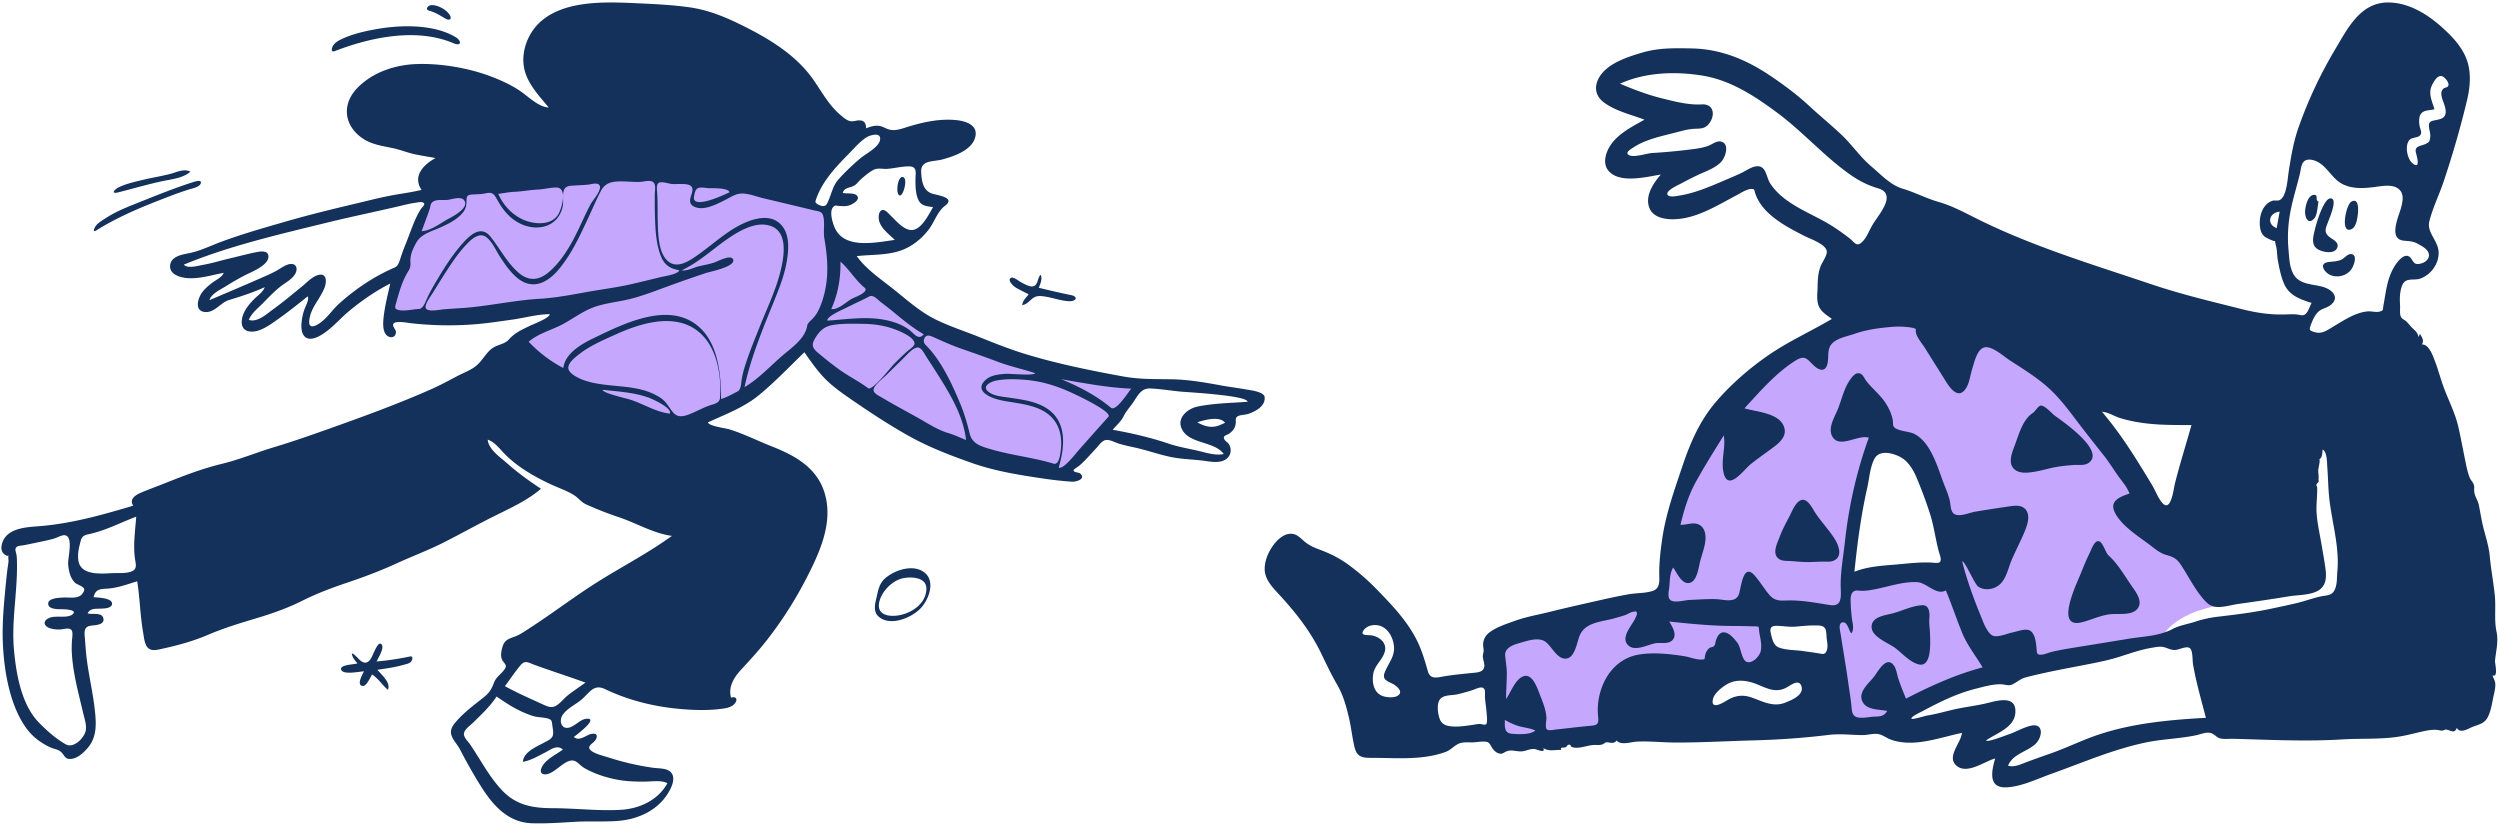
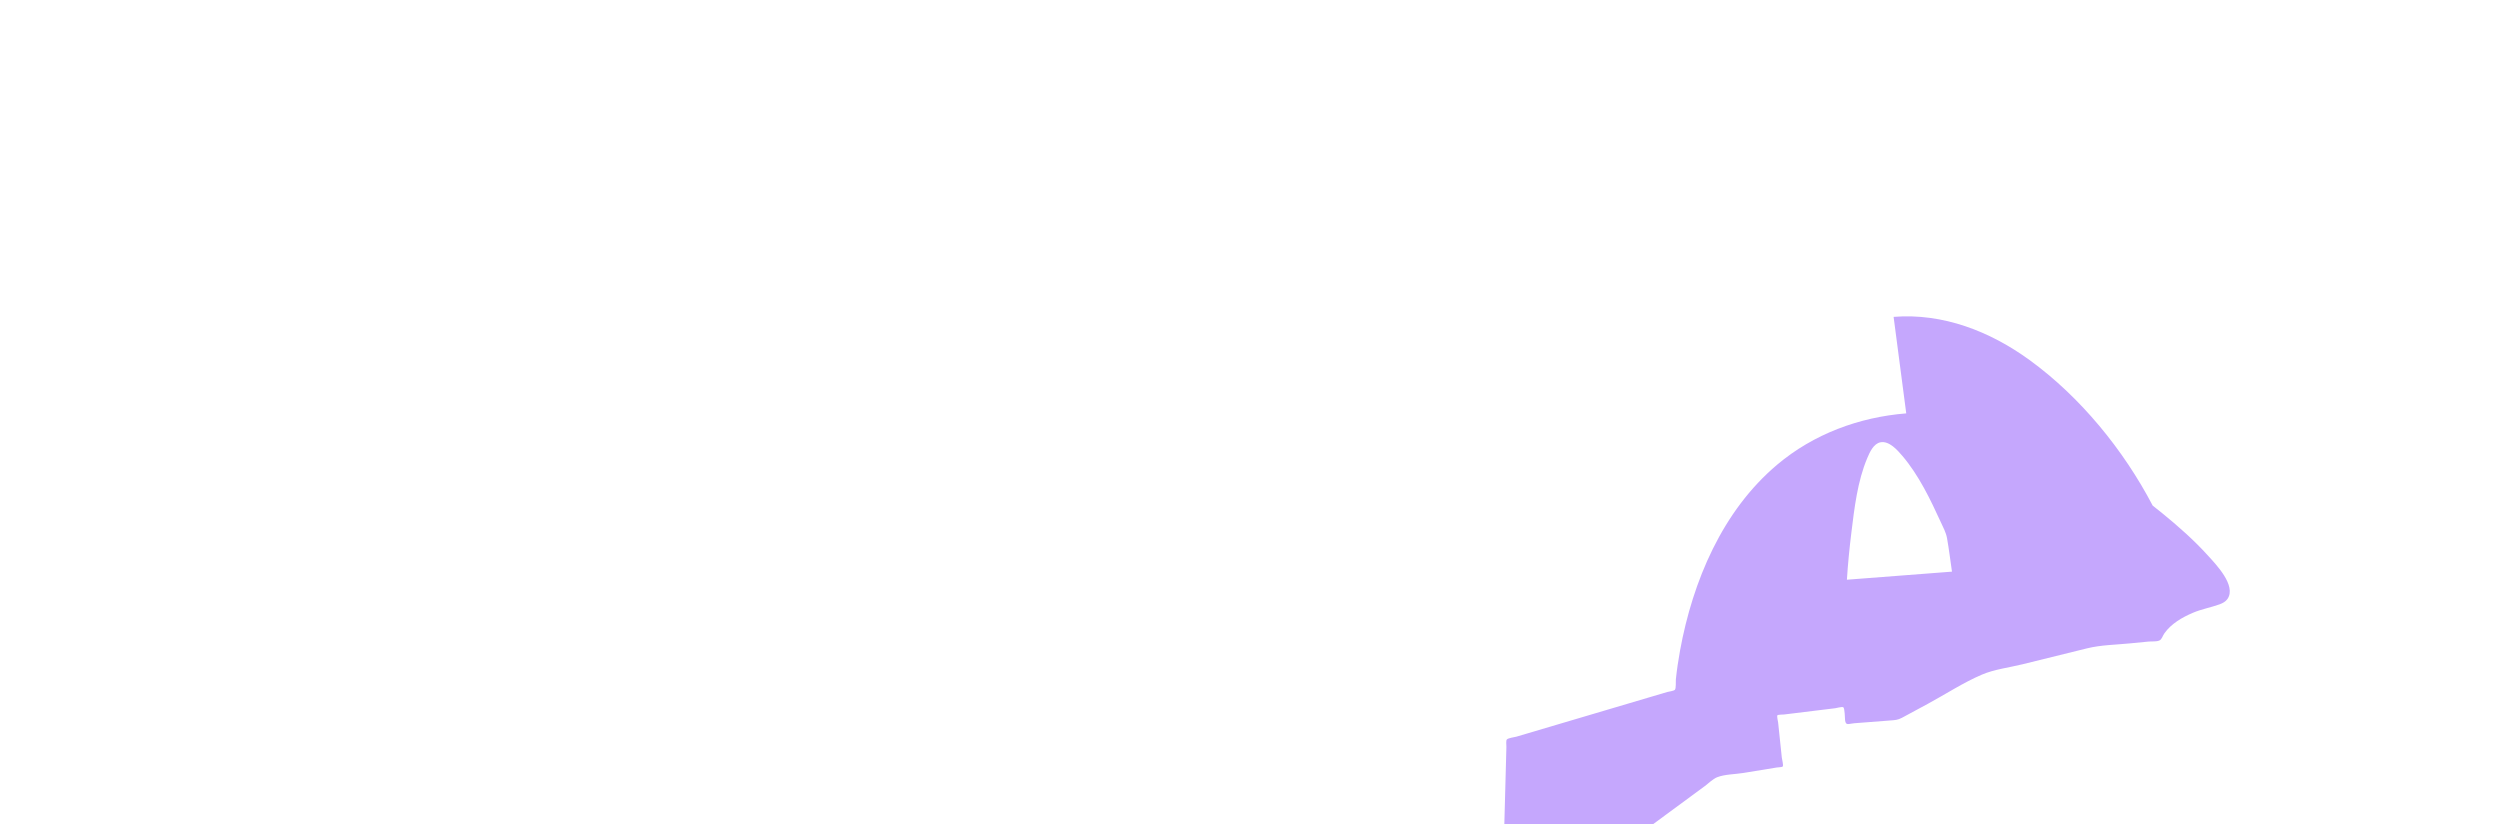
<svg xmlns="http://www.w3.org/2000/svg" width="804" height="265" fill="none">
-   <path fill-rule="evenodd" clip-rule="evenodd" d="M125.4 102.597c2.134-8.302 4.147-16.785 7.315-24.766 1.982-4.994 4.082-9.94 6.184-14.883.293-.688.416-1.35.983-1.69.759-.455 2.327-.446 3.182-.604 12.153-2.23 24.433-3.931 36.753-4.888 14.059-1.094 27.764-.593 41.674 1.699 11.897 1.96 23.677 4.66 35.328 7.753 1.713.456 3.424.92 5.129 1.396.796.225 2.117.338 2.809.801 1.482.992 1.985 5.058 2.54 6.78.744 2.309 1.179 5.48 2.613 7.445 2.135 2.922 5.386 5.46 8.035 7.888 9.237 8.483 19.367 16.221 31.3 20.414 18.46 6.487 37.927 10.553 57.051 14.572.444.094.888.186 1.335.278l-14.853 16.453-8.373 9.275c-1.434 1.59-1.278 1.873-3.307 1.431-10.168-2.22-20.32-4.64-30.303-7.59-4.895-1.444-9.873-2.946-14.428-5.288-6.268-3.222-12.153-7.207-17.877-11.299-5.119-3.657-10.118-7.484-15.025-11.42-.969-.775-4.46-4.515-5.592-4.272-.978.211-2.667 2.434-3.383 3.081a690.187 690.187 0 0 1-5.703 5.11c-3.04 2.688-6.147 5.984-9.698 8.009-3.744 2.135-8.035 3.588-11.985 5.287-2.204.947-4.41 1.892-6.617 2.835-.576.246-1.382.779-2.003.794-1.838.037-4.51-1.458-6.216-2.039a287.132 287.132 0 0 1-13.036-4.796c-9.192-3.643-19.294-7.602-26.861-14.158-1.318-1.144-2.608-2.424-3.482-3.953-.303-.529-.754-1.266-.785-1.892-.049-.997.511-1.193 1.344-1.817 4.305-3.217 8.945-6.022 13.507-8.847a556.327 556.327 0 0 1 3.224-1.982l-53.316 4.283c-2.487.201-4.975.402-7.463.6Z" fill="#C5A7FD" />
-   <path fill-rule="evenodd" clip-rule="evenodd" d="M204.793 1.044c5.632.257 11.406.52 16.991 1.312 5.566.79 10.761 2.812 15.79 5.26 9.072 4.412 18.342 9.777 24.175 18.265 2.729 3.969 4.954 8.124 8.72 11.249.879.73 1.84 1.608 3.01 1.832.928.178 1.748-.199 2.658-.244 1.738-.086 2.395.83 2.395 2.556 1.304-.52 2.724-.991 4.146-.8 1.189.16 2.136.877 3.277 1.179 2.06.544 4.075-.27 6.034-.876 4.949-1.532 10.383-2.691 15.583-2.145 3.423.36 7.571 1.845 5.799 6.258-1.469 3.66-6.969 5.512-10.442 6.421-2.953.775-6.926.085-6.676 4.163.175 2.844.605 5.899 3.629 6.823 1.658.505 7.531 1.259 4.101 3.827-2.533 1.897-3.416 5.235-5.344 7.742-2.454 3.194-5.786 5.778-9.677 6.943-4.354 1.306-8.963 1.056-13.435 1.562 3.149 4.349 7.699 7.34 11.838 10.647 4.354 3.478 8.555 7.279 13.594 9.757 4.517 2.223 9.396 3.766 14.059 5.651 4.9 1.977 9.833 3.934 14.891 5.476 10.198 3.109 20.929 5.28 31.416 7.189 5.173.94 10.248.803 15.476.886 5.361.088 10.721 1.028 15.985 1.994 2.551.468 5.126.763 7.678 1.231 1.226.222 6.071.716 6.246 2.511.281 2.92-2.878 4.56-5.19 5.372-.988.35-2.578.298-3.435.778-.924.517-.563 1.28-.669 2.282-.154 1.455-.933 2.504-2.129 3.312-.982.666-2.166.638-1.488 1.897.312.581 1.094.947 1.453 1.559.411.7.602 1.465.517 2.268-.146 1.408-1.075 2.481-2.372 2.979-2.071.796-4.502.234-6.626-.026-3.551-.432-7.154-.475-10.657-1.252-3.655-.81-7.211-2.057-10.868-2.889-1.875-.425-3.754-.782-5.587-1.37-1.193-.385-2.915-1.382-4.186-1.07-1.191.292-2.119 1.729-2.897 2.563-1.074 1.15-2.114 2.334-3.205 3.468a33.891 33.891 0 0 1-2.252 2.169c-.257.222-1.843 1.19-1.864 1.45-.061.735 1.668.723 2.039 1.016 2.152 1.701-1.082 2.778-2.478 2.693-3.218-.196-6.452-.59-9.639-1.063-7.588-1.127-15.155-2.341-22.41-4.885-7.178-2.514-14.18-5.191-20.818-8.938-6.372-3.598-12.533-7.666-18.553-11.824-2.92-2.017-5.859-4.108-8.325-6.678-2.412-2.514-4.378-5.399-6.379-8.238-4.788 4.625-9.398 9.49-14.541 13.733-4.895 4.032-10.777 6.189-16.468 8.809.184 1.191 5.747 1.904 6.763 2.214 4.64 1.413 9.093 3.678 13.608 5.455 7.508 2.958 14.633 6.806 17.135 15.018 2.457 8.075-.395 16.204-3.872 23.497-4.106 8.611-8.98 16.587-14.874 24.095-2.509 3.194-5.209 6.133-7.962 9.107-2.346 2.537-4.358 5.542-3.376 9.15 1.89-.591 2.235.883 1 2.131-1.096 1.11-2.993 1.325-4.461 1.509-4.443.558-9.034.36-13.482-.054-8.101-.756-16.221-2.799-23.554-6.32-3.65-1.75-4.968 1.073-7.479 3.261-1.973 1.72-4.692 2.835-6.192 5.06-1.236 1.831-.43 4.723 2.135 4.038 1.994-.534 3.596-2.762 5.71-2.847 3.75-.151-3.326 5.2-4.231 5.854 1.793 1.602 3.825-.595 5.632-.964 1.734-.352 2.219.546 1.295 1.992-.721 1.127-2.984 1.925-1.479 3.295 1.247 1.137 4.011 1.734 5.542 2.233a85.35 85.35 0 0 0 14.499 3.366c1.604.229 4.179.083 5.481 1.222 1.715 1.5.888 3.99.019 5.71-3.291 6.515-10.135 9.719-17.164 10.187-4.33.288-8.698.009-13.041.243-4.76.255-9.53.638-14.297.48-7.669-.253-12.547-5.796-16.37-11.893-2.428-3.872-4.668-7.858-6.768-11.916-.822-1.586-2.542-3.23-2.835-5.011-.265-1.602.758-2.889 1.753-4.023 2.615-2.986 5.762-5.266 8.838-7.733 1.755-1.41 2.431-2.575 3.21-4.625.66-1.727 1.926-2.464 3.039-3.842 1.226-1.516.841-1.783-.116-3.021-.999-1.297-.607-3.206-.187-4.673.603-2.105 1.895-2.568 3.825-3.246 1.76-.619 3.251-1.704 4.81-2.71 7.709-4.971 14.969-10.596 22.769-15.427 7.697-4.767 15.741-8.98 23.089-14.3-5.965-.801-11.224-4.023-16.852-5.93-2.887-.98-5.748-2.024-8.542-3.25-1.068-.468-2.311-.884-3.263-1.571-.957-.693-1.691-1.602-2.693-2.257-2.379-1.552-5.207-2.435-7.766-3.647-2.764-1.307-5.49-2.736-8.058-4.399-2.395-1.552-4.696-3.327-6.69-5.379-1.588-1.633-3.133-3.764-5.38-4.515.237 3.132 4.113 5.724 6.24 7.609 3.449 3.057 7.033 5.656 10.888 8.182-4.323 3.704-9.594 6.118-14.657 8.62-5.693 2.814-11.226 5.932-16.898 8.791-4.803 2.419-9.856 4.285-14.737 6.534-5.269 2.427-10.69 4.461-16.186 6.308-4.973 1.67-9.655 3.452-14.348 5.798-4.563 2.279-9.444 4.023-14.325 5.485-5.483 1.645-10.714 3.209-15.988 5.462-4.756 2.032-9.53 3.331-14.564 4.437-1.662.364-3.797 1.035-4.961-.576-.883-1.219-1.015-3.102-1.269-4.536-.97-5.491-1.047-11.071-1.92-16.568-3.312.999-6.45 2.23-9.945 2.388-2.197.099-3.532.326-4.08 2.724 1.271.144 5.813.208 5.935 2.008.111 1.626-2.636 1.642-3.611 1.685-1.743.08-3.324-.206-4.255 1.502 1.372.506 4.412-.418 5.019 1.427.782 2.379-2.77 2.374-4.05 2.566-2.23.333-2 2.086-1.847 3.957.2 2.464.353 4.933.686 7.383.71 5.237 1.928 10.397 2.505 15.653.498 4.546.777 8.911-2.471 12.535-1.306 1.456-3.122 3.133-5.174 3.305-2.083.178-2.046-1.282-3.342-2.357-.795-.657-1.847-.792-2.783-1.146-1.139-.432-2.244-1.065-3.266-1.72-1.886-1.207-3.534-2.705-4.867-4.505-5.214-7.047-7.077-17.572-7.594-26.117-.328-5.431 0-10.872.498-16.282.268-2.915.538-5.831.89-8.737.11-.9.293-1.802.36-2.705.04-.517-.21-1.561.054-2.057-.337.633-.934.165-1.527-.333-1.224-1.028-.847-3.003-.192-4.354 1.972-4.073 7.882-4.232 11.727-4.548 10.335-.851 20.153-3.624 30.047-6.584-1.396-2.091.8-3.471 2.503-4.191 2.625-1.108 5.336-2.082 7.986-3.14 5.984-2.391 11.843-4.619 18.11-6.145 5.676-1.382 11.168-3.673 16.768-5.356 5.785-1.736 11.467-3.72 17.158-5.745 11.272-4.007 22.553-8.099 33.491-12.96 2.764-1.229 5.405-2.654 8.075-4.073 2.166-1.156 4.71-2.001 6.548-3.669 1.756-1.593 2.807-3.806 4.714-5.252 1.717-1.304 4.068-1.321 5.49-2.939 1.925-2.188 4.222-3.149 6.835-4.43.838-.413 6.364-2.494 6.251-3.676-3.948 0-8.002 1.175-11.905 1.723-4.129.579-8.257 1.221-12.417 1.542-6.74.518-13.478.378-20.19-.354-1.001-.109-5.027-.933-5.719.142-.529.82.784 1.795.798 2.676.019 1.293-1.023 1.987-2.201 1.538-2.297-.874-1.961-4.576-1.746-6.454.411-3.593 1.323-7.156 2.121-10.676-4.739 2.412-9.237 5.51-13.318 8.914-3.161 2.636-6.015 6.211-9.724 8.091-3.562 1.805-5.68.265-5.533-3.709.067-1.821.436-3.548 1.066-5.245.298-.8 1.521-3.068.948-3.921-3.255 2.594-6.488 5.197-9.904 7.581-2.416 1.684-5.918 4.311-9.071 3.643-2.785-.591-2.513-3.655-1.63-5.72.766-1.793 2.142-3.383 3.506-4.75 1.127-1.132 2.73-2.146 3.295-3.712-3.74 1.68-7.592 2.953-11.51 4.134-2.788.841-4.736 4.331-7.976 3.816-3.244-.518-1.952-4.527-.658-6.27.907-1.22 2.16-2.294 3.376-3.197 1.185-.879 2.99-1.644 3.573-3.109-3.79.714-7.6 1.95-11.5 1.722-2.315-.136-6.181-1.148-5.724-4.261.463-3.152 4.66-3.395 7.02-3.981 3.219-.803 6.298-2.308 9.404-3.456 6.264-2.318 12.65-4.177 19.06-6.022l2.024-.584c7.235-2.086 14.51-3.862 21.835-5.594 3.619-.858 7.227-1.79 10.877-2.52 3.529-.71 7.115-1.118 10.619-1.964-2.953-4.456.621-8.12 4.481-10.239-2.447-.496-4.937-.794-7.363-1.394-2.075-.512-4.071-1.3-6.159-1.753-3.589-.78-7.173-1.19-10.237-3.412-5.789-4.2-6.282-10.885-1.404-15.943 4.924-5.105 12.149-7.496 19.104-7.733 7.782-.266 16.639 1.243 23.92 4 3.579 1.354 7.304 3.075 10.371 5.381 2.086 1.569 5.384 4.574 8.183 4.574-3.352-4.056-7.467-8.251-8.074-13.745-.572-5.202 1.786-10.73 5.745-14.095 7.91-6.72 20.96-6.113 30.658-5.67ZM159.7 223.986c-2.064 3.21-4.918 5.819-7.614 8.483-.931.919-2.797 2.089-2.887 3.528-.073 1.176 1.371 2.499 1.999 3.423 3.331 4.885 6.074 10.281 10.14 14.621 4.599 4.905 9.846 5.857 16.355 5.871 7.229.016 14.555.921 21.77.538 6.114-.321 12.138-3.045 15.179-8.578-1.98-1.02-4.798-.534-6.943-.512-2.928.03-5.784-.022-8.675-.53-2.62-.463-5.21-1.155-7.674-2.166-1.275-.522-2.537-1.12-3.711-1.847-.86-.532-1.507-1.347-2.351-1.867-3.116-1.925-6.714 4.194-10.043 4.076-2.041-.071-1.301-2.079-.453-3.202 1.533-2.027 4.205-3.276 6.223-4.755-1.879-1.729-4.002.085-5.791.987-2.235 1.132-4.559 2.519-7.057 2.942.187-3.22 4.567-4.947 6.984-6.256 1.075-.584 2.421-1.125 2.686-2.408.201-.963-.142-2.334-.241-3.307-.13-1.238-.224-1.635-1.54-1.982-1.6-.425-3.208-.303-4.81-.832-4.383-1.446-7.789-3.593-11.546-6.227ZM17.302 173.231c-1.07.297-2.15.555-3.237.784-2.151.454-4.305.924-6.464 1.337-1.082.206-2.284.076-2.603 1.108-.164.529.248 1.482.32 2.032.126.992.134 1.999.146 2.998.113 9.209-1.811 18.366-.964 27.572.716 7.782 2.391 17.624 8.106 23.419 2.467 2.502 5.502 5.219 8.608 6.927 2.435 1.34 5.836-2.022 6.333-4.349.357-1.668-.238-3.431-.625-5.037-.496-2.062-.998-4.12-1.49-6.183-1.049-4.401-2.003-8.842-2.304-13.366-.099-1.486-.078-2.918.006-4.397.046-.806.424-2.74-.138-3.43-.727-.889-2.388-.307-3.37-.232-1.079.083-2.131.019-3.184-.255-2.508-.657-2.947-2.651-.21-3.572 1.912-.645 5.405.288 7.011-.952 1.887-1.458-1.926-1.658-2.816-1.696-1.186-.05-5.119.26-4.918-1.949.148-1.64 3.534-1.749 4.718-1.819 2.53-.149 5.733.8 6.826-2.252.439-1.221-2.2-1.843-2.863-2.45-1.61-1.474-2.137-3.999-2.275-6.069-.136-2.036 1.867-9.091-1.185-9.277-.937-.057-2.495.85-3.428 1.108Zm150.091 40.719c-1.796 2.138-3.348 4.482-5.023 6.717 3.924 2.166 7.938 3.907 11.994 5.769 1.845.845 3.138 1.516 4.924.234 1.28-.922 2.242-2.231 3.491-3.187 1.796-1.378 3.674-2.637 5.514-3.95-5.433-1.982-10.95-3.724-16.383-5.71-2.032-.742-3.05-1.621-4.517.127Zm-44.745-6.794c1.162 1.179-1.075 4.443-1.515 5.561 3.603-.286 7.175-.855 10.714-1.585 1.205-.251.761 1.216.309 1.701-.557.6-1.672.779-2.419.994-2.74.787-5.554 1.165-8.368 1.583 1.288 1.585 4.388 4.066 3.388 6.45-1.8-1.552-3.095-3.617-5.084-4.957-.576.858-1.769 3.886-3.076 3.7-2.054-.291.026-3.83.456-4.683-1.384 0-6.578 1.215-7.303-.486-.742-1.741 4.272-1.687 5.199-2.098l-.173-.21-.174-.211c-.693-.834-1.358-1.658-1.452-2.806 1.55.534 2.585 2.965 4.288 3 1.616.033 2.337-2.395 2.913-3.544.326-.654 1.439-3.281 2.297-2.409Zm174.819-22.902c3.473 2.929 1.113 8.84-1.514 11.498-2.946 2.977-9.502 5.713-13.235 2.677-2.043-1.661-1.306-4.194-.803-6.402.56-2.457.907-4.527 2.942-6.211 3.16-2.62 9.086-4.534 12.61-1.562Zm-7.052 1.703c-3.387.721-6.822 4.106-7.628 7.598-1.056 4.576 3.695 4.912 6.823 4.224 3.938-.867 8.12-3.754 8.32-8.283.173-3.907-4.88-4.099-7.515-3.539Zm-246.61-19.788c-5.074 1.888-9.845 4.473-15.17 5.595-1.624.342-2.292.715-2.693 2.23-.563 2.119-1.096 4.266-.695 6.48.834 4.597 7.23 4.035 10.782 3.853 1.823-.092 5.33.241 6.912-.897 1.156-.83.67-2.389.49-3.601-.673-4.536.062-9.128.375-13.66ZM320.5 122.365c-1.869.352-5.098 1.875-2.419 3.784 1.786 1.274 4.446 1.427 6.546 1.744 4.101.614 8.479 1.143 12.039 3.458 6.594 4.288 5.786 12.38 3.813 19.002 1.422.836 5.595-4.635 6.381-5.526 3.19-3.61 6.391-7.208 9.606-10.794 1.375-1.533-9.903-6.832-10.917-7.31-5.358-2.52-10.362-4.181-16.372-4.614-2.849-.205-5.856-.276-8.677.256Zm-23.263-13.422c-.513 1.29.385 1.876 1.209 2.769 4.607 4.985 7.851 12.042 10.416 18.229 1.281 3.088 2.176 6.199 2.968 9.433.777 3.173 3.246 4.021 6.204 4.921 6.815 2.075 13.988 2.769 20.825 4.817 1.831.548 2.19-3.48 2.305-4.5.329-2.908.024-5.942-1.504-8.503-2.887-4.845-8.673-5.873-13.837-6.7-2.951-.47-6.842-.956-9.179-2.976-1.171-1.014-1.337-2.176-.422-3.435 1.667-2.297 4.602-2.59 7.226-2.779 1.278-.089 9.188.709 9.448-.226-3.941-1.285-7.983-2.131-11.864-3.598-3.027-1.146-6.079-2.228-9.134-3.301l-3.057-1.07c-3.106-1.091-5.951-2.417-8.932-3.728-1.12-.494-2.148-.676-2.672.647Zm66.815 21.005c-.985 1.328-1.966 2.443-2.705 3.934-.862 1.738-2.294 2.846-3.489 4.342 6.213 1.096 12.143 2.487 18.129 4.498 3.076 1.032 6.251 1.54 9.396 2.28 2.638.621 5.447 1.58 8.181 1.013-3.112-4.288-11.408-3.102-13.594-8.297-1.486-3.532 2.167-6.35 5.155-6.964 5.216-1.071 10.778-1.153 16.079-1.534.054-2.029-19.183-3.078-21.085-3.243-3.376-.291-6.901-.926-10.272-1.042-3.13-.109-4.153 2.804-5.795 5.013Zm-73.406-14.831c-1.855 1.79-3.669 3.621-5.519 5.414-1.217 1.182-2.866 2.436-3.825 3.842-1.226 1.793.919 2.655 2.348 3.506 3.61 2.142 7.338 4.143 11.012 6.182 3.298 1.833 6.728 4.165 10.369 5.235 1.949.574 3.777 1.463 5.655 2.216-.907-8.134-5.575-15.521-9.882-22.301-.987-1.56-2.01-3.093-2.998-4.65-.498-.784-1.422-2.634-2.466-2.792-1.545-.239-3.759 2.443-4.694 3.348Zm94.408 20.699c2.259 1.295 4.52 1.952 7.066.974a41.833 41.833 0 0 0 1.86-.811c-1.697-2.312-6.715-.902-8.926-.163Zm-186.939-28.304c-4.002 1.805-8.28 3.6-11.76 6.324-1.285 1.004-4.156 3.116-3.485 5.03.577 1.639 3.754 3.036 5.261 3.534 7.938 2.629 16.97.716 24.279 5.54 1.978 1.304 2.623 3.01 4.092 4.727 1.328 1.552 3.01 1.359 4.796.714 2.343-.846 4.505-2.141 6.858-2.97 1.205-.425 3.248-.706 3.374-2.332.59-7.656-1.045-17.413-7.792-22.098-7.576-5.259-18.028-1.895-25.623 1.531Zm-4.293 17.846c-.193.971 7.317 2.728 8.132 2.953 4.536 1.25 8.772 4.219 13.468 4.699.818-1.822-5.688-4.723-6.718-5.098-4.695-1.706-9.949-2.013-14.882-2.554Zm147.461-3.402c5.693 2.334 11.212 5.19 15.984 9.164 1.644 1.37 5.644-5.131 6.539-6.128-7.583-.317-15.056-1.763-22.523-3.036Zm-106.403-45.74c-5.278 3.487-9.875 8.047-15.668 10.721 1.812.286 3.792-.888 5.523-1.302 1.687-.399 3.39-.663 5.032-1.233 1.009-.347 5.174-2.599 5.954-1.072 1.221 2.383-7.378 4.032-8.602 4.439a447.08 447.08 0 0 0-12.318 4.304c-3.959 1.446-7.914 3.003-12.006 4.042-4.153 1.056-8.559 1.328-12.554 2.968-3.532 1.448-6.568 3.846-9.974 5.539-3.416 1.699-7.3 2.748-10.246 5.274a42.235 42.235 0 0 0 11.134 8.462c.664-5.214 6.773-8.184 10.952-10.187 9.11-4.368 22.796-10.955 32.08-3.553 6.788 5.412 7.709 15.677 7.709 23.714 1.838-.586 3.515-1.517 5.223-2.395 1.184-.61 1.198-2.306 1.345-3.438.245-1.857.746-3.652 1.322-5.433 1.274-3.936 2.869-7.778 4.39-11.626 2.459-6.22 5.493-12.358 7.005-18.904.985-4.272 2.159-11.614-2.989-13.736-4.455-1.833-9.695 1.026-13.312 3.416ZM211.83 58.83c-.859.576-.538 2.305-.481 3.175.215 3.156.08 6.326.186 9.49.128 3.855.156 10.921 4.13 13.083 2.717 1.479 6.097-.737 8.266-2.244 3.669-2.552 7.035-5.514 10.756-8.004 4.411-2.953 12.767-7.036 16.986-1.482 2.285 3.005 1.964 7.485 1.394 10.981-.751 4.614-2.509 8.99-4.255 13.3-3.605 8.905-7.368 17.953-9.371 27.379 4.571-2.719 8.124-6.633 12.114-10.076 2.958-2.549 7.35-5.478 8.033-9.634.153-.938 1.063-1.609 1.686-2.235.813-.817 1.387-1.646 1.902-2.688 1.137-2.303 1.876-4.791 2.341-7.31.978-5.287.513-10.55-.389-15.804-.407-2.38.191-4.928-.362-7.246-.385-1.609-1.521-1.512-3.031-1.878-5.436-1.318-10.884-2.596-16.324-3.9-2.212-.532-4.614-1.527-6.908-1.494-1.883.026-3.466 1.15-5.091 1.964-2.67 1.337-6.911 3.673-9.975 2.343-3.572-1.547.591-5.041-1.2-6.695-1.228-1.134-4.897-.454-6.563-.735-.912-.153-3.007-.853-3.844-.29Zm56.189 45.656c-2.596.409-4.099 1.536-5.53 3.747-1.453 2.247-1.626 3.36.446 5.117 2.235 1.898 4.574 3.769 6.946 5.477 3.007 2.164 6.345 3.803 9.317 6.022 1.302.971 7.211-6.644 8.236-7.688 1.415-1.439 2.866-2.884 4.382-4.21.556-.484 2.294-1.606 2.294-2.431.003-2.083-4.614-3.945-6.1-4.519-3.328-1.285-6.818-1.803-10.364-1.857-3.144-.047-6.511-.149-9.627.342Zm11.574-9.161c-2.438 1.294-4.985 2.386-7.439 3.655-.87.448-6.358 2.754-6.081 4.134 6.175-.392 12.325-1.439 18.481-.243 2.764.538 5.401 1.438 7.711 3.099 1.748 1.259 3.083 3.676 4.82 1.524-3.546-2.011-6.74-4.675-9.887-7.262-1.375-1.134-2.793-2.2-4.189-3.3-.832-.655-2.204-2.252-3.416-1.607ZM133.508 65.219c-1.933.272-3.816.784-5.713 1.224-7.687 1.781-15.403 3.378-23.07 5.263-15.291 3.759-31.04 7.383-45.62 13.405 1.225 1.356 4.474.373 5.995.109 2.979-.52 5.869-1.43 8.811-2.117 2.878-.671 5.767-1.472 8.668-2.032 1.337-.257 3.695-.595 3.748 1.408.077 2.842-5.442 4.966-7.468 6.005-2.166 1.11-4.263 2.337-6.325 3.63-1.63 1.02-4.636 2.38-5.165 4.41 5.29-2.242 10.583-4.475 15.84-6.792 1.98-.872 3.987-1.694 5.872-2.76 1.257-.71 2.875-1.956 4.363-2.069 2.016-.151 2.35 1.68 1.5 3.156-1.062 1.85-3.255 2.892-4.868 4.187-2.056 1.649-3.876 3.595-5.727 5.462-1.537 1.552-3.516 3.078-4.318 5.173 2.762.924 5.902-2.038 7.932-3.503 3.19-2.301 6.161-4.805 9.205-7.29 1.557-1.274 3.413-3.334 5.462-3.714 2.598-.482 2.383 2.49 1.753 4.127-1.408 3.657-4.703 6.71-4.939 10.834-.145 2.54 2.005 1.573 3.44.555 2.417-1.717 4.052-4.33 6.245-6.298 5.281-4.74 11.326-8.781 17.858-11.588 1.17-.503 1.59-2.308 1.945-3.392.531-1.616 1.141-3.188 1.779-4.768 1.396-3.463 2.542-7.208 4.5-10.409.546-.89 1.954-1.8.789-2.325-.633-.285-1.838.017-2.492.109Zm55.763-5.859c-1.979.232-3.98.21-5.962.418-3.237.343-1.827 4.279-2.346 6.65-1.536 6.984-8.935 8.302-14.544 5.009-3.154-1.855-5.048-4.512-6.745-7.619-.966-1.772-1.686-2.058-3.687-1.613-1.373.304-2.623.238-4.019.34-1.758.127-1.911.5-1.947 2.173-.033 1.486-.245 2.516-1.235 3.721-1.885 2.292-5.046 3.801-7.74 4.954-2.695 1.155-5.752 2.013-7.233 4.742-.747 1.374-1.548 3.016-1.763 4.58-.236 1.71.343 2.77-.654 4.345-2.07 3.277-3.019 6.858-4.066 10.581-.34 1.215-.477 1.713.848 2.046 1.9.48 4.597-.248 6.546-.323 1.39-.055 2.202-2.507 2.654-3.502.878-1.932 1.958-3.76 3.035-5.59 2.445-4.143 5.061-8.258 8.255-11.878 2.412-2.73 5.97-6.133 9.057-2.294 3.01 3.743 5.179 8.123 8.796 11.385 3.182 2.868 6.461 2.913 9.764.196 3.248-2.676 5.717-6.329 7.737-9.972 2.185-3.94 3.832-8.145 5.96-12.11.667-1.24 3.75-4.602 2.809-6.04-.633-.974-2.629-.303-3.52-.199Zm16.571-.86c-1.741.083-3.494-.113-5.236-.149-3.151-.061-5.788.05-7.37 3.072-1.399 2.664-2.59 5.502-3.863 8.233-2.771 5.932-5.49 12.001-9.743 17.05-3.768 4.47-8.637 6.723-13.539 2.452-2.174-1.895-3.825-4.338-5.384-6.74-1.25-1.926-2.677-5.316-4.772-6.438-2.334-1.252-5.009 1.62-6.436 3.177-2.402 2.62-4.408 5.699-6.336 8.673-1.396 2.157-2.733 4.361-4.092 6.544-.55.884-2.794 3.778-2.048 4.881.749 1.106 4.404.35 5.46.248 2.523-.24 5.044-.326 7.569-.543 7.855-.676 15.592-2.403 23.469-2.864 5.185-.304 10.298-1.306 15.403-2.218 4.966-.886 9.963-1.49 14.874-2.662a983.52 983.52 0 0 0 8.663-2.091c1-.248 5.713-.922 6.006-2.219-3.246-.567-4.95-1.826-6.103-4.992-1.441-3.968-1.608-8.389-1.731-12.57a161.658 161.658 0 0 1-.055-4.824v-1.933c-.002-1.153.497-3.246-.543-4.047-.961-.74-3.078-.092-4.193-.04Zm64.44 25.621c.138 5.228-.798 10.497-2.943 15.271 2.244.362 4.916-2.457 6.799-3.402.725-.364 5.531-2.11 3.922-3.444-2.96-2.455-4.9-5.888-7.778-8.425Zm64.396 4.25c.66 1.3-.153 2.95-.595 4.184 3.428.822 6.839 1.632 10.291 2.332 2.603.527 1.696 2.088-.562 1.98-3.142-.15-6.065-1.482-9.19-1.654-2.977-.165-3.329 2.436-5.866 2.936.085-1.431 1.242-2.424 2.074-3.496-1.37-.704-2.771-1.359-4.099-2.133-.687-.4-2.589-2.084-1.857-2.977.737-.903 2.677.789 3.367 1.16.98.531 2.936 1.698 4.089 1.363 1.581-.458 1.252-2.729 2.348-3.695ZM285.305 54.31c-1.391.097-2.903-.37-4.219.241-1.313.61-2.88 1.947-3.978 2.873-1.063.898-1.59 1.987-2.913 2.516-1.319.53-2.672.482-3.18 2.098 1.198.328 3.548-.109 4.486.772 1.363 1.28-1.016 2.691-2.003 3.095-1.418.579-2.575.39-4.023.281-.631-.045-.624-.238-1.142.073-1.913 1.158-.59 5.276.031 6.776 3.038 7.352 13.419 4.876 19.405 4.125-1.904-1.92-5.025-4.038-5.18-7.054-.048-.898.174-2.502 1.327-2.578.922-.059 2.027 1.335 2.601 1.883 1.701 1.625 3.901 4.323 6.362 4.557 3.287.312 5.817-5.015 7.182-7.34-1.677-.314-3.513-.295-4.488-1.94-1.158-1.956-1.177-4.951-1.158-7.153.017-1.873.614-3.924-1.89-4.016-2.306-.083-4.89.63-7.22.791Zm-220.8 4.808c-.48 1.044-2.561 1.455-3.475 1.734-3.477 1.063-6.872 2.412-10.261 3.735-6.843 2.672-13.611 5.623-19.86 9.549-1.167.735-.595-.68-.292-1.193.68-1.143 2.108-1.954 3.176-2.655 2.887-1.898 5.946-3.232 9.139-4.501 6.389-2.542 12.875-5.235 19.427-7.293.76-.239 2.79-.782 2.146.624Zm79.362 5.176c-1.271.132-2.759-.158-3.981.257-1.592.541-1.327 1.633-1.8 2.977-.798 2.282-1.653 4.546-2.487 6.816 3.085-.144 6.043-2.59 8.658-3.995 1.481-.796 6.629-3.44 5.077-5.859-.983-1.533-4.056-.343-5.467-.196Zm35.128-3.978c-1.912-.033-4.012.545-5.947.64-2.594.13-5.147.623-7.739.742-1.703.08-3.376.43-5.063.659 1.678 3.886 4.952 7.288 9.065 8.696 3.246 1.11 7.789 1.3 10.005-1.774 1.276-1.77 3.362-8.897-.321-8.963Zm99.523-16.057c-2.084 1.385-3.754 3.37-5.495 5.14-4.361 4.434-8.873 9.182-10.761 15.261-.26.832 1.706 1.569 2.24 1.602 1.124.066 1.351-.501 1.793-1.45 1.093-2.354 1.512-4.983 3.26-6.991 2.131-2.445 4.694-4.831 7.168-6.934 1.679-1.427 5.797-3.437 6.281-5.8.57-2.791-3.224-1.666-4.486-.828Zm-53.76 16.153c-1.179.343-1.271 1.434-1.54 2.609-1.085 4.722 9.872-.43 11.398-1.2-.508-1.517-5.502-1.24-6.657-1.3-.902-.047-2.329-.361-3.201-.109Zm64.722 2.453c-1.623.063-.877-6.57.971-5.904 1.583.572.068 5.864-.971 5.904ZM61.23 55.235c-2.487 2.148-6.39 2.436-9.481 3.126-4.555 1.013-9.07 2.308-13.588 3.475-2.853.737-1.247-1.02.182-1.68 2.456-1.136 5.236-1.743 7.861-2.367 2.843-.678 5.746-1.13 8.572-1.866 1.957-.513 4.48-1.82 6.453-.688Zm77.343-46.134c2.762.508 5.521 1.392 7.943 2.84 2.005 1.198 1.925 3.063-.617 1.981-11.857-5.048-26.568-1.99-38.147 2.48-1.278.493-1.183-.583-.797-1.412.532-1.142 1.668-1.805 2.759-2.335 3.277-1.594 7.053-2.495 10.616-3.158 5.939-1.103 12.275-1.491 18.243-.396Zm1.732-7.25c1.507.408 3.239 1.422 4.16 2.708 1.077 1.505.22 2.274-1.276 1.39-1.67-.989-3.199-1.974-5.115-2.495-1.011-.276-.971-.91-.243-1.468.681-.522 1.737-.336 2.474-.136Z" fill="#13315A" />
-   <path fill-rule="evenodd" clip-rule="evenodd" d="M608.984 101.904c15.88-1.264 31.028 4.656 43.719 13.882 16.358 11.89 30.221 28.897 39.605 46.817.999.767 1.982 1.556 2.958 2.353 5.223 4.257 10.326 8.753 14.85 13.756 2.523 2.793 9.147 9.585 6.272 13.868-.609.909-1.613 1.432-2.617 1.791-2.814 1.008-5.746 1.519-8.522 2.698-3.425 1.455-6.978 3.494-9.173 6.6-.626.884-.789 1.928-1.628 2.318-.888.413-2.568.25-3.539.347l-5.868.574c-4.593.451-9.396.501-13.891 1.611l-20.677 5.106c-4.228 1.046-9.088 1.62-13.097 3.338-5.987 2.561-11.694 6.312-17.421 9.405-2.769 1.495-5.538 2.988-8.306 4.484-1.354.73-2.28.739-3.863.862l-11.437.881c-1.845.142-2.731.884-2.972-.961l-2.657-20.303-1.406-10.738c-.083-.638-.059-3.801-.581-4.184-.329-.238-2.254.277-2.611.322l-5.19.635c-3.737.459-7.477.917-11.215 1.373-.302.038-1.984.019-2.173.267-.22.29.201 1.961.238 2.32.395 3.77.792 7.538 1.189 11.309.047.437.579 2.464.297 2.823-.193.25-1.601.279-1.887.326-3.608.588-7.213 1.179-10.82 1.767-2.582.423-5.956.402-8.399 1.373-1.401.557-2.787 1.984-3.999 2.875l-17.589 12.946c-2.667 1.963-6.263 1.462-9.511 1.71l-37.471 2.857.092-3.501.496-18.553.215-8.087c.014-.512-.191-2.008.144-2.388.444-.501 2.431-.718 3.048-.902l6.204-1.836c6.066-1.798 12.133-3.593 18.2-5.389 5.996-1.776 11.992-3.553 17.988-5.327l6.154-1.822c.475-.141 2.128-.328 2.459-.727.414-.506.229-2.66.296-3.301.326-3.125.789-6.234 1.353-9.324 4.078-22.285 13.603-44.92 31.27-59.785 11.677-9.828 26.325-15.261 41.473-16.466Zm2.802 44.688c-1.574-1.847-4.213-4.859-6.991-4.359-2.256.407-3.487 3.206-4.274 5.066-3.161 7.479-4.143 16.05-5.126 24.045-.617 5.015-1.113 10.052-1.429 15.093 11.264-.864 22.526-1.731 33.79-2.598-.532-3.591-.957-7.215-1.597-10.787-.321-1.793-1.207-3.405-1.966-5.061-3.395-7.399-7.097-15.162-12.407-21.399Z" fill="#C5A7FD" />
-   <path fill-rule="evenodd" clip-rule="evenodd" d="m768.148.797.274.005c7.475.199 14.069 5.01 19.181 10.103 2.528 2.518 4.834 5.48 5.918 8.926 1.252 3.982.841 8.362-.111 12.357-2.107 8.83-4.68 17.706-7.574 26.31-1.425 4.234-3.489 8.385-4.564 12.718-.886 3.57 2.844 6.17 2.988 9.84.144 3.699-2.346 7.177-5.764 8.497-1.458.565-3.22.095-4.565.671-1.226.527-1.656 2.084-1.892 3.28-.321 1.632-.264 3.26-.172 4.904.056 1.006-.194 2.648.295 3.546.338.616.952.819 1.481 1.24.721.576 1.203 1.292 1.836 1.954 1.044 1.091 2.048 1.682 2.332 3.274.151-.361.302-.723.451-1.084.779 1.424 1.356 2.107.616 3.458 2.294-.226 3.655 3.941 4.258 5.519 1.1 2.892 1.856 5.894 2.962 8.788 1.514 3.967 3.501 7.879 4.468 12.03.812 3.487 1.452 7.069 2.175 10.582.407 1.977.761 3.985 1.503 5.87.288.733.824 1.224 1.157 1.878.454.893.277 1.364.298 2.342.04 1.745 1.139 2.877 1.486 4.571.369 1.81.671 3.641 1.042 5.453.751 3.654 2.143 7.302 2.478 11.002.388 4.297 1.222 8.54 1.642 12.837.366 3.756-.257 7.789.527 11.423.697 3.222-.165 6.173-.473 9.374-.077.813 1.175 5.651-.838 4.722.378 1.142.907 1.685.935 2.937.029 1.169-.274 2.374-.522 3.508-.475 2.195-.791 4.586-1.724 6.641-1.054 2.325-2.661 2.604-4.846 3.4-1.479.541-4.141 2.466-5.306.406-.694 2.114-2.053.652-3.572.534.01.002-.872.326-1.035.35-.536.07-1.167-.18-1.698-.225-1.328-.111-2.63.066-3.927.336-2.988.619-5.88 1.476-8.916 1.909-5.925.843-11.732.444-17.666.815-11.616.72-23.422.115-35.045-.199-1.247-.033-2.592.142-3.825-.05-1.325-.207-1.616-.836-2.648-1.464-1.72-1.044-3.626-.029-5.41.354-5.235 1.12-10.704 1.203-15.982 2.287-10.721 2.204-20.601 6.549-30.87 10.218-4.451 1.587-9.677 4.162-14.48 4.273-5.819.128-4.444-5.606-3.374-9.291-3.361.893-8.641 4.97-12.06 2.603-4.07-2.821 1.111-7.51 1.354-10.827-7.279 1.512-15.533 4.827-22.921 2.133-1.422-.519-2.66-1.616-4.186-1.793-1.585-.184-3.263.376-4.867.366-3.654-.023-7.2-.51-10.855-.059-8.144 1.002-16.171 1.552-24.381 1.767-8.264.218-16.53.709-24.799.688-4.195-.009-8.471-.508-12.66-.286-1.644.088-5.183 1.283-6.339-.387-1.159 1.391-2.145.46-3.633.614.276-.028-.775.581-.933.638-.782.29-1.514.203-2.332.193-2.176-.021-4.207.997-6.371.901-.549-.026-.962-.185-1.427-.374-.111-.045-.083-.517-.26-.557-1.059-.236-.785.411-1.458.739-.746.362-1.847-.224-1.424.891-2.023-.09-3.939.593-5.779-.607.869 1.923-2.169.326-2.963.293-1.32-.052-2.475.607-3.791.76-1.581.182-3.166-.55-4.711-.104-1.21.35-1.625 1.193-2.885.761-1.07-.364-1.738-1.16-2.258-2.027-.716-1.2-.808-1.734-2.535-1.755-1.283-.017-2.57.26-3.863.257-1.483-.002-3.111-.16-4.465.546-1.457.758-2.313 1.914-3.931 2.509-7.269 2.674-15.25 1.966-22.833 1.921-3.201-.019-5.549.274-6.447-3.376-.759-3.086-1.063-6.313-1.789-9.422-.886-3.813-1.861-7.347-3.829-10.756-1.911-3.303-3.518-6.717-5.181-10.149-3.459-7.14-8.271-13.213-13.639-19.013-2.038-2.204-4.377-4.661-4.472-7.834-.068-2.741 1.139-5.58 2.722-7.766 1.413-1.946 3.742-4.146 6.376-3.692 1.585.274 2.625 1.554 3.811 2.516 1.292 1.049 2.702 1.762 4.262 2.336 3.638 1.335 6.688 2.795 9.837 5.099a70.784 70.784 0 0 1 8.921 7.767c5.292 5.427 10.711 11.064 13.752 18.09 1.197 2.769 1.963 5.438 2.78 8.308.801 2.819 2.986 2.042 5.443 1.638 2.993-.494 6.001-.759 9.015-1.073 1.134-.118 2.734-.151 3.417-1.224.753-1.183-.112-2.714-.18-3.94-.035-.655.182-1.139.236-1.777.062-.727-.153-1.391-.153-2.114 0-1.557.727-2.941 1.937-3.884 2.263-1.765 5.566-2.816 8.245-3.787 3.659-1.325 7.581-1.978 11.349-2.922 4.245-1.066 8.512-2.025 12.779-2.994 4.193-.949 8.377-1.928 12.615-2.66 2.486-.43 5.181-.272 7.591-1.058 2.558-.834 2.136-3.409 2.126-5.694-.012-3.77.456-7.652 1.006-11.38 1.177-7.926 3.974-15.682 6.518-23.256 2.45-7.293 5.486-14.295 10.497-20.213 4.878-5.762 10.865-10.978 17.076-15.259 6.471-4.463 13.671-7.688 20.428-11.671-1.477-1.129-3.237-2.093-4.085-3.832-.959-1.963-.552-4.311-.512-6.411.047-2.367.118-4.447.964-6.705.463-1.236 2.251-3.58 1.977-4.923-.458-2.257-5.394-3.906-7.21-4.834-2.849-1.455-5.706-2.934-8.333-4.774-2.52-1.763-4.89-3.887-6.419-6.594a13.633 13.633 0 0 1-1.065-2.412c-.307-.936-.092-1.252-1.025-1.32-1.491-.112-3.726 1.386-4.983 2.045-6.473 3.41-13.584 7.997-21.224 7.692-2.771-.11-5.887-.983-6.865-3.874-1.293-3.806 1.403-7.74 3.765-10.49-4.609.726-13.111 2.991-16.749-1.124-2.424-2.743-.596-7.095 1.436-9.471 2.686-3.142 6.516-5.053 10.055-7.052-4.343-1.656-9.148-2.715-12.963-5.483-3.653-2.651-3.201-6.72-.317-9.845 3.083-3.34 8.472-5.05 12.713-6.29 5.199-1.522 10.366-1.4 15.724-1.298 9.615.183 17.877 3.73 25.765 9.09 4.17 2.836 8.28 5.895 11.98 9.33 3.471 3.22 7.17 6.213 10.589 9.469 3.312 3.154 5.918 7.061 9.414 10.01 2.972 2.504 6.232 6.055 10.007 7.167 4.005 1.18 7.61 3.13 11.647 4.29 4.581 1.316 8.517 3.518 12.762 5.62 17.818 8.815 36.945 14.551 55.726 20.88 9.608 3.237 19.28 5.519 29.089 7.993 4.926 1.24 9.5 1.901 14.584 1.677 1.171-.05 2.291-.081 3.446.083.849.118 1.491.439 2.25-.069 1.089-.728 1.497-2.622 2.147-3.7-3.617-1.122-7.158-2.336-8.81-6.045-1.039-2.337-1.58-5.063-2.036-7.57-.243-1.348-.25-2.71-.458-4.06-.116-.747-.471-1.524-.442-2.287-.083.425-2.778-.969-3.168-1.229-1.51-1-1.784-3.014-1.77-4.715.014-1.921.593-4.03 1.897-5.488.617-.69 1.352-1.205 2.249-1.465.636-.187 1.477.057 2.037-.13 2.49-.825 2.769-6.988 3.123-9.233.777-4.944 1.554-9.664 3.234-14.406a140.238 140.238 0 0 1 11.701-24.908C755.008 9.137 759.027.893 767.874.797h.274Zm-76.485 207.595c-3.581.619-7.011 1.888-10.47 2.96-3.232 1.004-6.506 1.644-9.821 2.296-6.596 1.297-13.336 2.486-19.835 4.177-1.831.478-2.795 1.552-4.392 2.301-1.183.556-2.294-.007-3.527-.054-2.681-.102-5.656.773-8.233 1.425-6.088 1.538-11.489 4.209-16.998 7.165-.494.264-3.827 1.788-3.669 2.421.13.515 4.366-.869 5.039-.971 3.412-.522 6.745-1.597 10.13-2.265 2.781-.548 5.592-.919 8.361-1.529 3.078-.678 9.641-3.035 9.901 2.053.281 5.502-5.788 7.194-9.438 9.76.407.701 6.261-1.614 6.986-1.848 2.49-.803 4.801-2.251 7.335-2.868 4.411-1.072 3.877 3.801 1.442 5.97-2.705 2.407-7.18 3.135-8.678 6.842 1.968.709 4.541-.624 6.346-1.288a449.263 449.263 0 0 1 7.144-2.556c5.358-1.864 10.449-4.43 15.835-6.204 11.054-3.64 22.739-4.685 34.296-5.332-1.03-3.997-2.157-7.968-3.08-11.992a94.26 94.26 0 0 1-1.059-5.19c-.21-1.212-.033-4.108-.867-5.063-1.013-1.162-3.659.47-5.098.44-1.408-.031-2.438-.759-3.74-.988-1.235-.217-2.7.128-3.91.338Zm-207.705 23.129c0 1.911-.331 4.226 2.181 4.45 2.031.18 6.005.414 7.626-1.032-1.552-.758-3.317-.891-4.966-1.325-1.72-.456-3.305-1.203-4.841-2.093Zm41.454-34.804c-.763.007-2.053.857-2.75 1.094-1.275.432-2.57.798-3.872 1.143-3.912 1.037-8.951 1.198-10.746 5.401-.898 2.095-1.52 7.486-4.636 7.467-2.768-.016-4.427-4.016-6.402-5.438-2.043-1.47-5.28-.47-7.482.168-2.237.649-5.71 1.481-5.459 4.318.179 2.039.548 3.896.531 5.98-.021 2.653-.246 5.299-.246 7.952 1.571-2.155 2.942-6.483 5.725-7.35 2.813-.874 4.403 4.04 5.133 5.925.907 2.334 2.046 4.98 2.117 7.51.021.794-.461 2.975.092 3.629.489.579 2.374.158 2.982.095 3.77-.393 7.519-.879 11.299-1.208 1.942-.167 2.471-.593 2.28-2.683-.149-1.642-.194-3.206.012-4.853.916-7.354 5.445-14.083 13.1-15.361 4.614-.767 10-.205 14.607.534 1.774.284 3.702 1.144 5.504 1.071 1.333-.057.903-.133 1.177-1.387.191-.877.6-1.626 1.266-2.233.527-.479 1.196-.21 1.692-.836.359-.456.307-1.075.474-1.597.331-1.021.931-2.396 2.122-2.653 1.916-.414 3.955 2.154 4.923 3.477 1 1.371 1.302 5.458 2.909 5.994 1.854.617 4.061-1.817 4.448-3.348.52-2.062-.135-4.29-.449-6.331-.021-.147-.113-1.503-.212-1.592-.272-.239-2.311-.17-2.672-.189-1.777-.085-3.558-.09-5.335-.095-6.974-.016-13.804-.701-20.73-1.434 1.006 1.642 2.728 4.335.961 6.067-1.311 1.283-3.674.64-5.32.905-2.325.373-6.244 2.58-8.458.966-3.123-2.275.409-6.183 1.569-8.332.248-.461 1.167-2.082.777-2.623-.338-.467-.435-.156-.931-.153Zm-51.993 25.278c-1.592.487-3.199.954-4.829 1.314-1.908.422-4.871.014-5.799 2.114-.709 1.599-.357 4.179.217 5.771.659 1.822 2.202 2.292 4.023 2.431 2.129.161 4.283-.181 6.384-.472.829-.113 1.71-.321 2.553-.324.499 0 1.508.456 1.952.083.574-.484.196-3.234.151-3.893-.113-1.633-.423-3.244-.508-4.881-.059-1.174.383-2.771-.992-3.022-.858-.156-2.405.652-3.152.879Zm128.724-32.326c-1.191.208-2.377.355-3.587.336-.744-.012-1.637-.265-2.327.144-1.271.756-1.082 2.745-1.039 3.988.054 1.507.187 3.036.347 4.536.154 1.431.938 3.794-.172 5.02-.782-.858-1.17-3.659-2.682-3.558-1.66.114-.893 2.769-.744 3.721.813 5.259 1.741 10.522 2.471 15.795.345 2.507.792 4.997 1.023 7.518.156 1.689.208 3.213 2.098 3.562 1.751.326 3.719-.229 5.488-.271 1.822-.043 2.866-.168 3.915-1.815-2.512-.55-6.488-.215-7.9-2.87-1.649-3.1 1.828-5.887 3.539-8.004 1.313-1.628 3.999-7.035 6.437-3.822.879 1.155 1.037 2.92 1.482 4.266.72 2.185 1.601 4.34 2.466 6.471 7.907-4.085 16.022-7.766 24.648-10.057-2.2-3.719-4.921-7.066-6.568-11.097-1.845-4.517-3.371-9.154-5.257-13.657-2.99 1.746-6.187-2.485-9.164-2.655-4.701-.27-9.865 1.651-14.474 2.449Zm-46.846 30.448c-1.639.976-4.051 2.875-4.443 4.841-.681 3.394 3.194 1.124 4.389.38 2.502-1.555 4.957-2.051 7.832-1.094 3.685 1.231 7.082 3.305 11.039 1.729 1.971-.784 6.339-2.461 5.16-5.471-.813-2.072-3.192-.293-4.448.449-3.289 1.946-6.013.713-9.301-.692-3.289-1.404-6.991-2.072-10.228-.142Zm-116.762-17.426c-1.316 1.867 1.361 1.463 2.535 1.645 2.457.38 4.987 2.338 4.309 5.112-.659 2.703-3.246 4.394-3.737 7.232-.425 2.435-.017 5.521 2.336 6.858 1.321.751 4.208 1.06 5.538.198 2.032-1.318-.492-3.281-1.833-3.933-1.782-.865-3.218-1.333-2.339-3.605 1.075-2.772 3.161-4.898 2.974-8.068-.151-2.627-1.538-5.611-4.063-6.703-1.808-.782-4.487-.484-5.72 1.264Zm179.706-8.051c2.275-.097 2.364 2.653 2.251 4.007-.158 1.847.177 3.82.217 5.674.052 2.46.565 10.506-3.78 9.311-2.792-.768-5.091-3.447-7.337-5.167-2.068-1.585-7.319-3.484-7.66-6.487-.385-3.393 3.759-4.026 6.131-4.564 3.388-.771 6.676-2.623 10.178-2.774Zm-11.085-89.398c-3.608.348-7.196.884-10.629 2.082-2.324.812-5.892 1.393-7.538 3.383-1.425 1.722-.808 4.176-1.269 6.21-.626 2.75-2.526 2.375-4.368.657-2.202-2.057-2.84-3.546-5.909-1.616-6.35 3.995-11.387 9.894-16.424 15.359 3.896 1.179 11.539 1.464 12.831 6.333.709 2.663-1.425 4.6-3.341 6.053-2.473 1.876-5.055 3.61-7.474 5.561-2.259 1.822-7.322 9.07-8.753 2.696-.886-3.945.775-8.023.07-11.919-3.064 4.94-6.175 9.868-8.982 14.962-2.39 4.335-3.782 8.97-4.928 13.763 1.789.119 3.648-.791 5.415-.255 1.701.518 2.497 2.127 2.618 3.797.203 2.828-1.104 5.705-1.76 8.422-.452 1.866-.969 6.1-3.239 6.707-2.59.69-4.215-3.293-5.368-4.912-1.101 1.69-1.082 4.163-1.242 6.1-.109 1.33-.853 3.82.645 4.557 1.4.69 4.356-.174 5.856-.238 2.781-.118 5.616-.343 8.396-.26 2.63.078 6.497 1.484 7.522-1.748.7-2.2 1.316-10.107 5.044-5.817 1.659 1.905 2.953 4.076 4.553 6.018 1.613 1.956 3.08 2.086 5.492 1.986 4.77-.196 9.431.721 14.1 1.46 4.096.65 3.557-2.827 3.498-5.925-.094-4.8.858-9.818 1.378-14.593 1.233-11.351 3.765-22.566 7.661-33.301-3.258-1.11-9.102 3.369-11.512-.033-1.98-2.797.564-6.65 1.602-9.263 1.292-3.263 1.944-6.672 4.051-9.561.666-.914 1.614-2.136 2.901-1.829 1.104.265 1.545 1.673 2.167 2.469 1.972 2.526 4.493 4.418 6.248 7.17 1.073 1.685 1.907 3.485 2.257 5.462.094.544-.026 1.659.356 2.115 1.186 1.412 4.924 1.391 6.584 2.258 5.67 2.96 7.662 11.576 9.864 17.01.621 1.531 1.235 3.064 1.566 4.687.22 1.082.208 2.462.796 3.433 1.283 2.124 5.268.227 7.225-.102 3.279-.55 6.541-1.075 9.835-1.538 2.008-.281 4.93-1.011 6.461.77 1.585 1.845.673 4.751-.123 6.731-1.299 3.232-2.96 6.32-4.333 9.521-1.094 2.554-1.639 5.844-3.742 7.812-1.821 1.706-4.836 2.195-6.979.806-1.223-.791-4.365-8.453-5.195-8.11 1.496 5.918 3.69 11.951 6.01 17.6.712 1.734 1.933 5.271 3.733 6.213 1.491.78 4.874-.694 6.4-.98 1.446-.272 4.302-1.446 5.686-.586 1.675 1.044 1.881 3.829 2.068 5.559.141 1.28-.114 2.237 1.445 2.173 1.099-.045 2.207-.581 3.261-.85 2.447-.624 4.987-1.037 7.477-1.439 5.759-.931 11.519-1.859 17.277-2.814 4.949-.819 9.834-.815 14.307-3.163 2.268-1.191 4.866-1.554 7.281-2.351a36.779 36.779 0 0 1 7.286-1.597c5.478-.649 10.808-1.282 16.22-2.393 2.963-.607 5.92-1.245 8.866-1.925 2.625-.605 5.16-1.569 7.771-2.162 2.171-.494 3.954-.123 4.885-2.589.666-1.767.51-3.749.683-5.599.782-8.455-2.176-16.958-2.783-25.368-.196-2.724-.255-5.455-.461-8.177-.094-1.247-.038-4.876-1.49-5.549-.133.997-.031 2.674-1.163 3.17.553-.243-.172 2.703-.212 3.001-.154 1.174.231 2.433.028 3.586.161.406.09.713-.21.919a1.4 1.4 0 0 0-.449.631c-.014.822.227.337.236.621.116 2.83-.364 5.764-.158 8.663.215 3.064.9 6.069 1.42 9.091.465 2.712.966 5.429 1.356 8.155.274 1.911.475 4.106-.553 5.847-1.954 3.305-7.607 2.946-10.898 3.485-5.474.9-10.955 1.71-16.448 2.473-2.107.293-4.243.962-6.376.995-2.277.038-3.499-.884-4.935-2.566-2.894-3.39-4.76-7.241-7.173-10.926-1.353-2.072-2.48-2.618-4.76-3.251-2.119-.586-3.818-2.133-5.54-3.418-3.619-2.701-8.292-5.637-10.666-9.613-2.5-4.184 1.02-5.576 4.394-6.717-.822-2.18-2.431-3.933-3.756-5.811-1.508-2.134-2.876-4.35-4.499-6.405-3.307-4.184-6.61-8.349-9.82-12.613-2.746-3.645-5.519-7.097-9.02-10.05-3.518-2.965-7.435-5.396-11.298-7.879-2.017-1.297-5.558-4.611-8.108-4.271-2.475.328-3.453 4.937-4.07 6.875-.709 2.223-.959 5.322-2.613 7.073-2.429 2.57-4.949-1.479-6.107-3.348-2.124-3.418-4.295-6.809-6.414-10.232-.964-1.561-2.36-3.045-2.932-4.814-.007-.022-.276-1.543-.004-1.33l.018.016-.018-.021c-.608-.6-2.845-.725-3.681-.796l-.078-.007c-1.76-.168-3.544-.036-5.299.134Zm-23.651 95.9c-2.029-.012-4.051.224-6.069.389-1.774.145-3.4-.127-5.171-.233-2.19-.133-3.272.099-2.769 2.36.368 1.646.808 3.841 2.499 4.536 2.282.94 5.356.815 7.789 1.171 1.786.26 3.568.496 5.347.794 1.178.199 1.786.406 2.338-.933.464-1.122.166-2.62.008-3.78-.121-.888-.05-2.452-.468-3.244-.629-1.181-2.271-1.053-3.504-1.06Zm94.56-22.564c2.982 2.724 4.987 6.208 7.236 9.511 1.375 2.018 4.061 5.235 2.11 7.68-1.663 2.084-5.528 1.607-7.855 1.708-3.655.159-6.641 1.81-10.121 2.663-8.76 2.147-1.484-12.585-.272-15.661.853-2.157 1.732-4.304 2.762-6.383.463-.938 1.392-3.671 2.547-4.028 1.672-.52 2.535 3.541 3.593 4.51Zm-75.277-30.977c-1.394 2.663-1.619 6.35-2.28 9.259-2.018 8.892-3.199 17.947-4.125 27.012 4.614-1.831 9.485-1.958 14.357-2.407 3.532-.324 6.773-.695 10.302-.546.603.026 2.335.333 2.831-.18.666-.687-.142-2.603-.338-3.326-1.07-3.926-1.541-7.98-2.757-11.883-1.24-3.979-2.748-7.95-4.352-11.796-1.172-2.814-2.783-5.556-5.625-6.936-2.49-1.207-6.468-2.15-8.013.803Zm-19.006 17.308c1.901 2.868 4.309 5.376 6.168 8.271 1.316 2.052 2.856 5.849-.305 7.153-1.11.458-2.421.26-3.584.281-1.8.031-3.581.187-5.381.142-1.706-.04-3.393-.246-5.094-.336-1.07-.054-2.417.026-3.359-.588-2.53-1.651-.702-5.022.113-7.179.865-2.29 2.034-4.456 3.161-6.627.782-1.507 1.949-4.574 3.728-5.188 2.105-.728 3.676 2.748 4.553 4.071Zm92.197-32.489c4.177 4.862 7.806 10.163 11.224 15.578a502.353 502.353 0 0 1 4.902 7.99c1.059 1.75 1.852 3.988 3.14 5.573 2.941 3.615 3.759-4.271 4.191-5.987 1.599-6.322 3.577-12.591 5.339-18.876h-1.805c-7.194-.002-14.09-.108-21.092-2.23-1.982-.6-3.789-1.902-5.899-2.048Zm-15.193 1.226c2.275 1.68 16.84 11.55 10.714 15.358-1.269.787-3.341.43-4.772.544-1.836.144-3.702.323-5.514.647-2.349.423-4.631 1.158-6.988 1.531-1.876.295-4.362.64-6.037-.527-2.764-1.928-1.086-5.712-.174-8.164 1.297-3.48 2.525-8.142 5.745-10.216.747-.482 1.666-2.206 2.471-2.362 1.262-.248 3.631 2.506 4.555 3.189Zm80.352-81.866c-1.098.84-1.148 2.587-1.434 3.82-.957 4.144-2.294 8.176-3.088 12.365-.775 4.085-1.016 8.108-.638 12.247.253 2.762.284 6.159 1.961 8.51 2.008 2.813 5.984 2.67 8.992 3.503 2.892.8 5.762 3.284 2.606 5.866-1.123.917-2.594 1.066-3.705 1.949-1.365 1.092-2.152 3.045-2.733 4.642-.477 1.316-.463 1.567.966 2.032.652.21 1.311.345 1.999.288 1.564-.13 2.958-1.162 4.269-1.939 3.338-1.98 7.196-4.621 11.181-4.921 1.276-.095 2.724.427 3.965.011 1.152-.385.798-.62.999-1.696.794-4.257 1.117-8.436 3.288-12.29 1.071-1.899 3.903-5.787 5.8-2.83.794 1.236 1.08 1.84 2.84 1.46 1.429-.307 3.003-1.438 2.717-3.092-.267-1.56-2.318-2.622-3.56-3.305-1.654-.91-2.814-.806-4.617-1.02-4.954-.594-1.481-7.837-.768-10.556.449-1.708.974-3.917-.203-5.46-1.793-2.348-5.698-1.575-8.16-1.242-3.402.46-7.118.706-10.302-.84-3.369-1.634-4.806-5.32-7.964-7.112-1.167-.662-3.213-1.31-4.411-.39Zm14.784 29.932c2.342-.03 1.205 3.308.563 4.43-1.349 2.37-4.243 3.284-6.783 2.412-2.01-.692-4.182-3.742-1.035-4.248 1.508-.243 3.003-.144 4.432-.862.815-.409 1.869-1.72 2.823-1.732Zm-5.873-17.756c1.456.883-1.027 6.525-1.445 7.666-.681 1.864-1.288 3.067.444 4.503 1.204 1 3.581 1.862 2.447 3.853-1.051 1.843-4.652 1.07-6.116.168-2.129-1.311-1.503-3.82-1.033-5.88.307-1.352 3.114-11.884 5.703-10.31ZM520.994 26.91c4.484 1.916 9.072 3.648 13.819 4.803 4.148 1.009 8.228 2.098 12.502 1.862 3.954-.22 4.427 3.666 2.168 6.36-1.228 1.462-2.653 1.424-4.441 1.48-2.093.067-3.995.648-6.015 1.168-3.076.794-6.189 1.467-9.169 2.584-1.538.579-3.054 1.257-4.427 2.169-.862.574-2.788 1.609-1.769 2.41 1.472 1.157 5.837-.428 7.59-.534 4.076-.244 8.144-.61 12.198-1.12 1.987-.25 4.118-.499 5.998-1.221 1.231-.47 2.592-1.642 3.985-1.345 2.939.629 1.484 5.035.149 6.469-1.982 2.13-4.989 3.07-7.55 4.28a103.294 103.294 0 0 0-5.304 2.689c-.822.447-4.644 2.122-4.524 3.395.128 1.337 3.144.661 3.893.54 4.983-.812 9.479-2.737 14.083-4.71 2.015-.865 4.059-1.694 6.031-2.65 1.38-.67 2.734-1.69 4.258-1.992 3.588-.718 3.432 3.293 4.845 5.46 4.2 6.44 12.318 9.187 18.635 12.908 2.389 1.408 4.668 3.029 6.861 4.725 1.566 1.21 2.192 2.877 3.94 1.28 1.458-1.33 2.16-3.284 3.093-4.975 1.089-1.973 2.542-3.711 3.654-5.667 1.649-2.888 2.143-5.642-1.476-6.705-3.797-1.115-6.802-2.778-10.029-5.153-7.921-5.823-14.493-13.263-22.391-19.13-7.319-5.44-15.077-10.542-24.251-12.002-8.694-1.387-18.231-1.044-26.356 2.622Zm237.307 41.828c-.186 1.604-.581 5.024-2.809 5.152-2.705.156-.888-8.063.645-8.99 2.453-1.48 2.32 2.48 2.164 3.837Zm-25.167-.655c-3.376.281-4.337 3.978-.964 5.29l.964-5.29Zm12.519-3.246c-.435 1.68-.279 4.373-1.626 5.66-1.899 1.817-2.726-.848-2.712-2.367.014-1.502.759-5.26 2.769-5.46 1.718-.17.288 1.822 1.569 2.167Zm36.434-37.35c-1.236 2.568.092 5.105.829 7.63-1.514.487-3.556.118-4.482 1.72-.581 1.009-.479 2.53-.307 3.624.144.895.879 2.105.267 2.937-.801 1.089-2.788.586-3.671 1.797-1.344 1.843-.591 6.053 1.294 7.442 2.649 1.95 1.068-2.835.905-3.706-.406-2.18 1.855-1.886 3.398-2.767.829-.472.975-.565 1.167-1.573.174-.929.082-1.668-.14-2.67-.751-3.4.562-2.844 3.263-3.593 2.327-.645 2.14-2.507 1.55-4.465-.463-1.533-1.848-4.05-.35-5.358.595-.518 1.498-.19 1.628-1.274.085-.73-.896-1.93-1.411-2.35-1.774-1.45-3.22 1.103-3.94 2.605Z" fill="#13315A" />
+   <path fill-rule="evenodd" clip-rule="evenodd" d="M608.984 101.904c15.88-1.264 31.028 4.656 43.719 13.882 16.358 11.89 30.221 28.897 39.605 46.817.999.767 1.982 1.556 2.958 2.353 5.223 4.257 10.326 8.753 14.85 13.756 2.523 2.793 9.147 9.585 6.272 13.868-.609.909-1.613 1.432-2.617 1.791-2.814 1.008-5.746 1.519-8.522 2.698-3.425 1.455-6.978 3.494-9.173 6.6-.626.884-.789 1.928-1.628 2.318-.888.413-2.568.25-3.539.347l-5.868.574c-4.593.451-9.396.501-13.891 1.611l-20.677 5.106c-4.228 1.046-9.088 1.62-13.097 3.338-5.987 2.561-11.694 6.312-17.421 9.405-2.769 1.495-5.538 2.988-8.306 4.484-1.354.73-2.28.739-3.863.862l-11.437.881c-1.845.142-2.731.884-2.972-.961c-.083-.638-.059-3.801-.581-4.184-.329-.238-2.254.277-2.611.322l-5.19.635c-3.737.459-7.477.917-11.215 1.373-.302.038-1.984.019-2.173.267-.22.29.201 1.961.238 2.32.395 3.77.792 7.538 1.189 11.309.047.437.579 2.464.297 2.823-.193.25-1.601.279-1.887.326-3.608.588-7.213 1.179-10.82 1.767-2.582.423-5.956.402-8.399 1.373-1.401.557-2.787 1.984-3.999 2.875l-17.589 12.946c-2.667 1.963-6.263 1.462-9.511 1.71l-37.471 2.857.092-3.501.496-18.553.215-8.087c.014-.512-.191-2.008.144-2.388.444-.501 2.431-.718 3.048-.902l6.204-1.836c6.066-1.798 12.133-3.593 18.2-5.389 5.996-1.776 11.992-3.553 17.988-5.327l6.154-1.822c.475-.141 2.128-.328 2.459-.727.414-.506.229-2.66.296-3.301.326-3.125.789-6.234 1.353-9.324 4.078-22.285 13.603-44.92 31.27-59.785 11.677-9.828 26.325-15.261 41.473-16.466Zm2.802 44.688c-1.574-1.847-4.213-4.859-6.991-4.359-2.256.407-3.487 3.206-4.274 5.066-3.161 7.479-4.143 16.05-5.126 24.045-.617 5.015-1.113 10.052-1.429 15.093 11.264-.864 22.526-1.731 33.79-2.598-.532-3.591-.957-7.215-1.597-10.787-.321-1.793-1.207-3.405-1.966-5.061-3.395-7.399-7.097-15.162-12.407-21.399Z" fill="#C5A7FD" />
</svg>